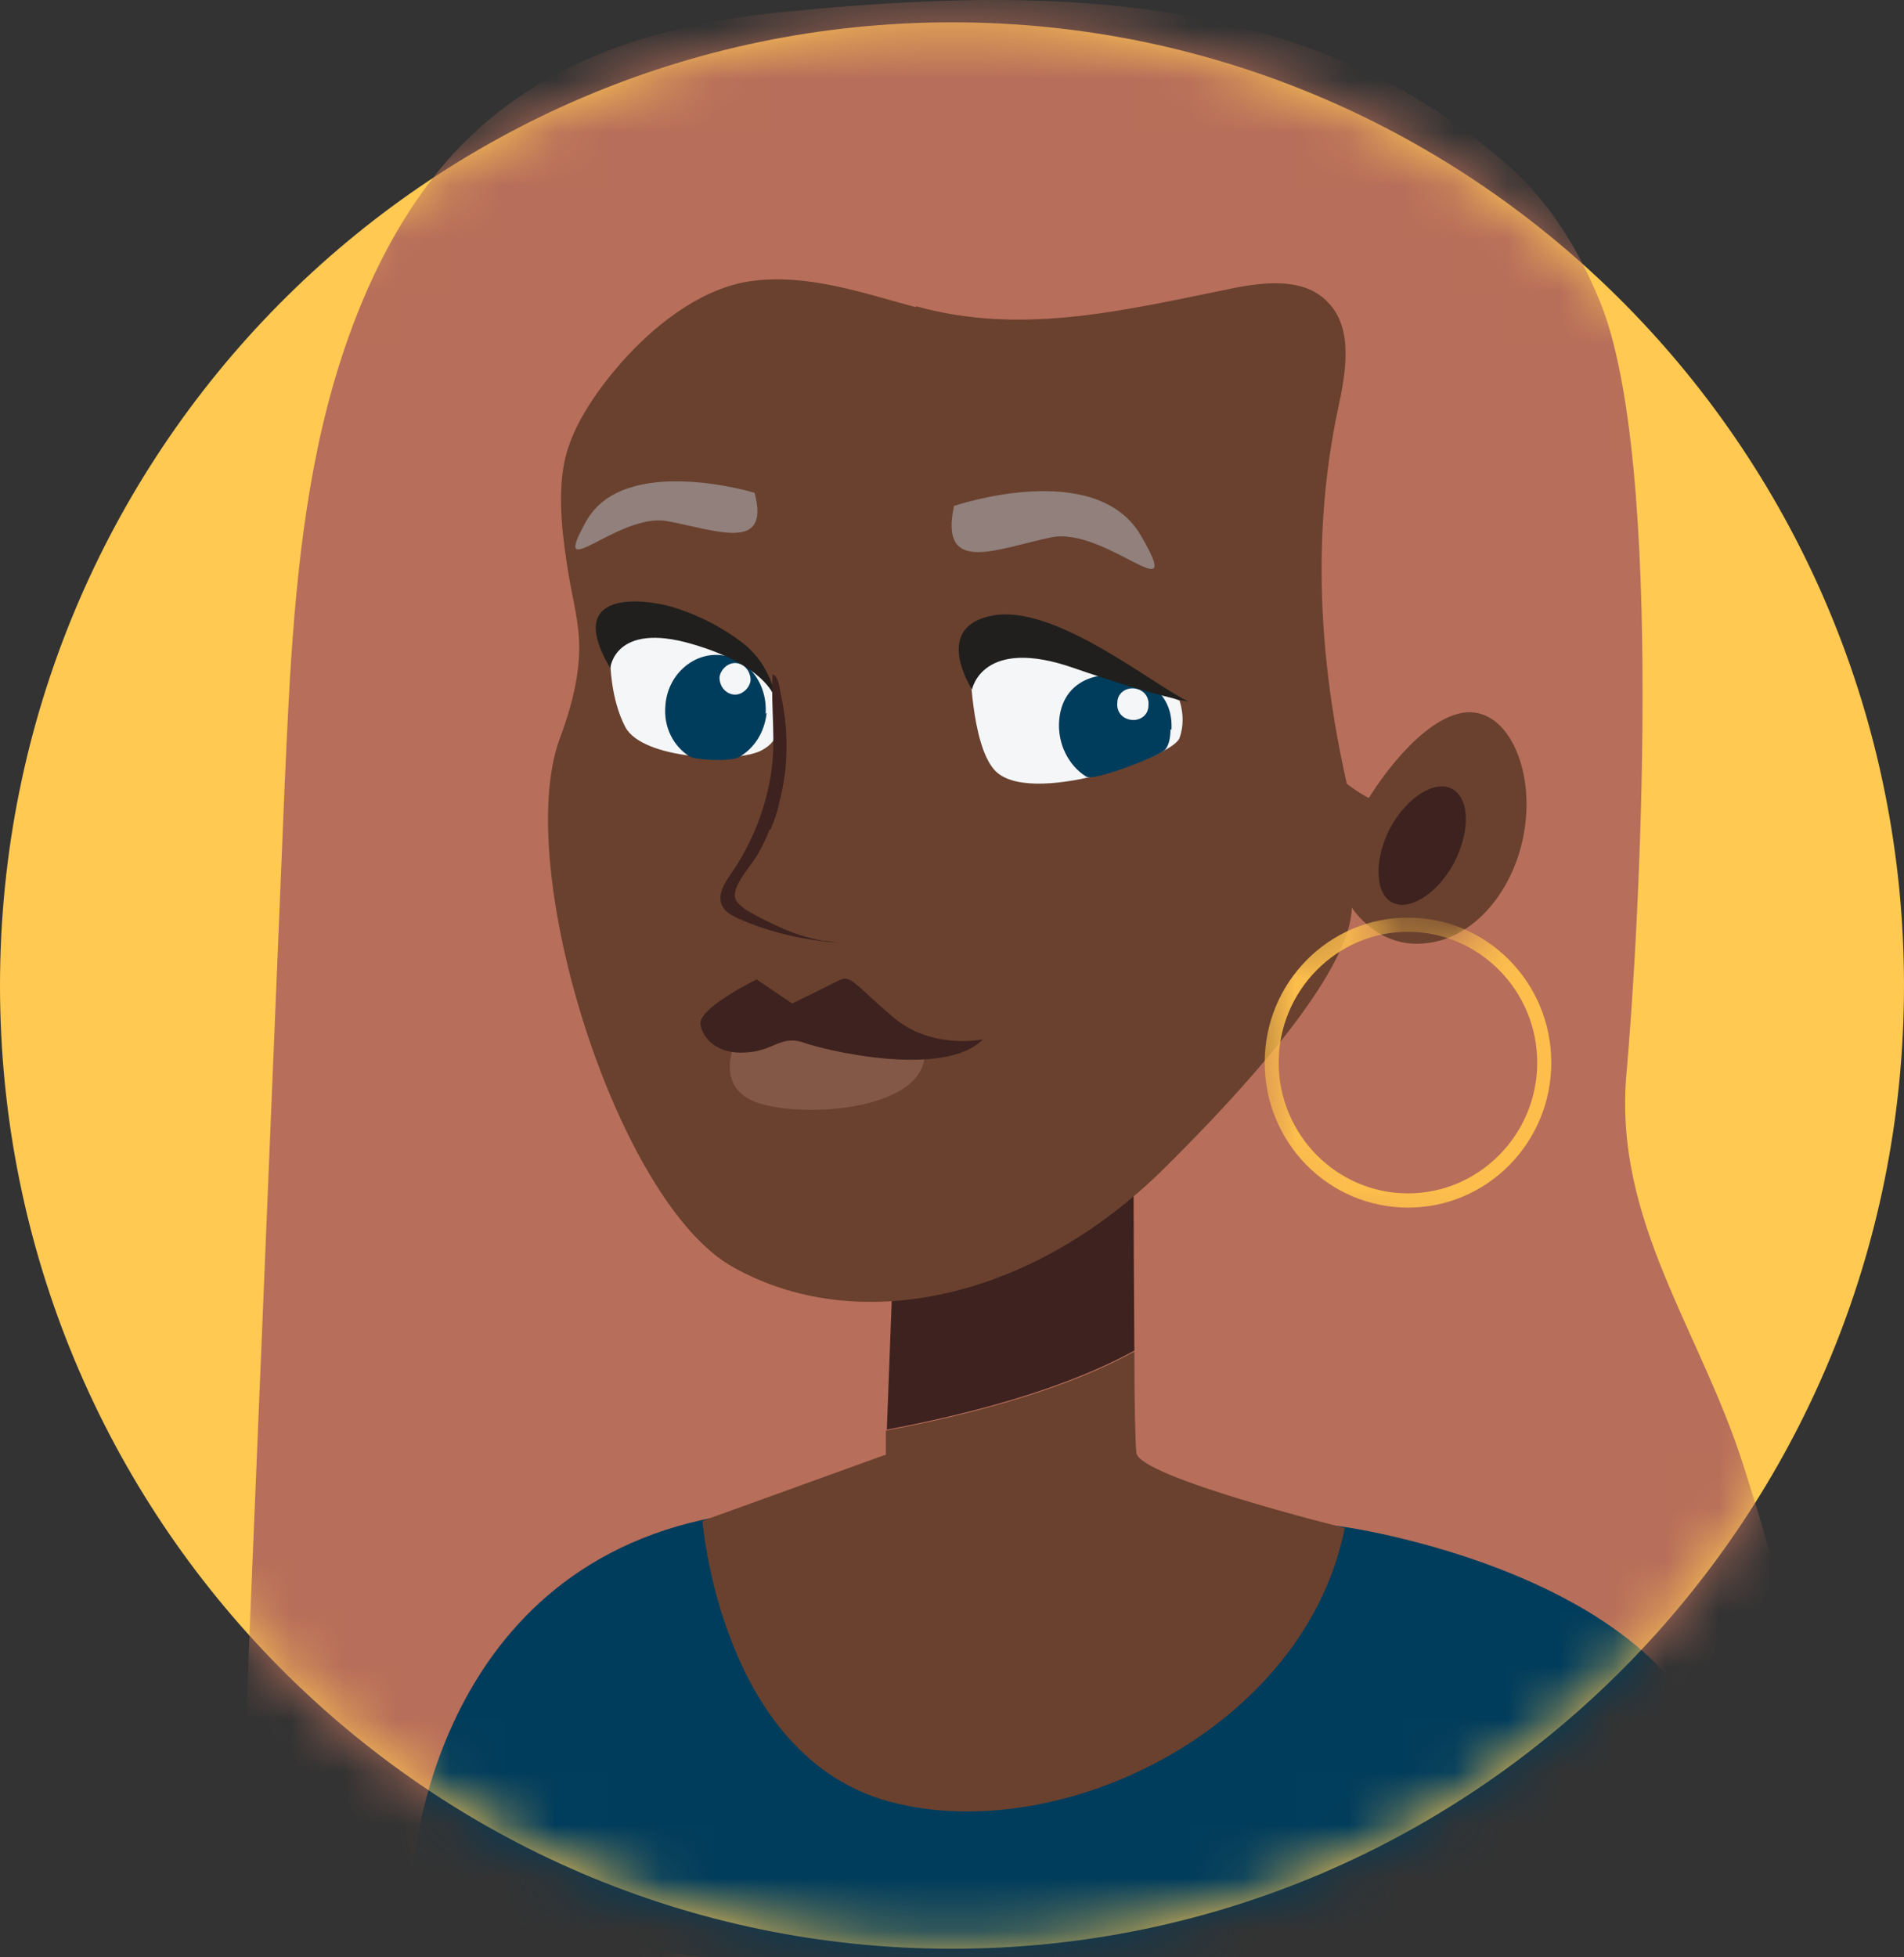
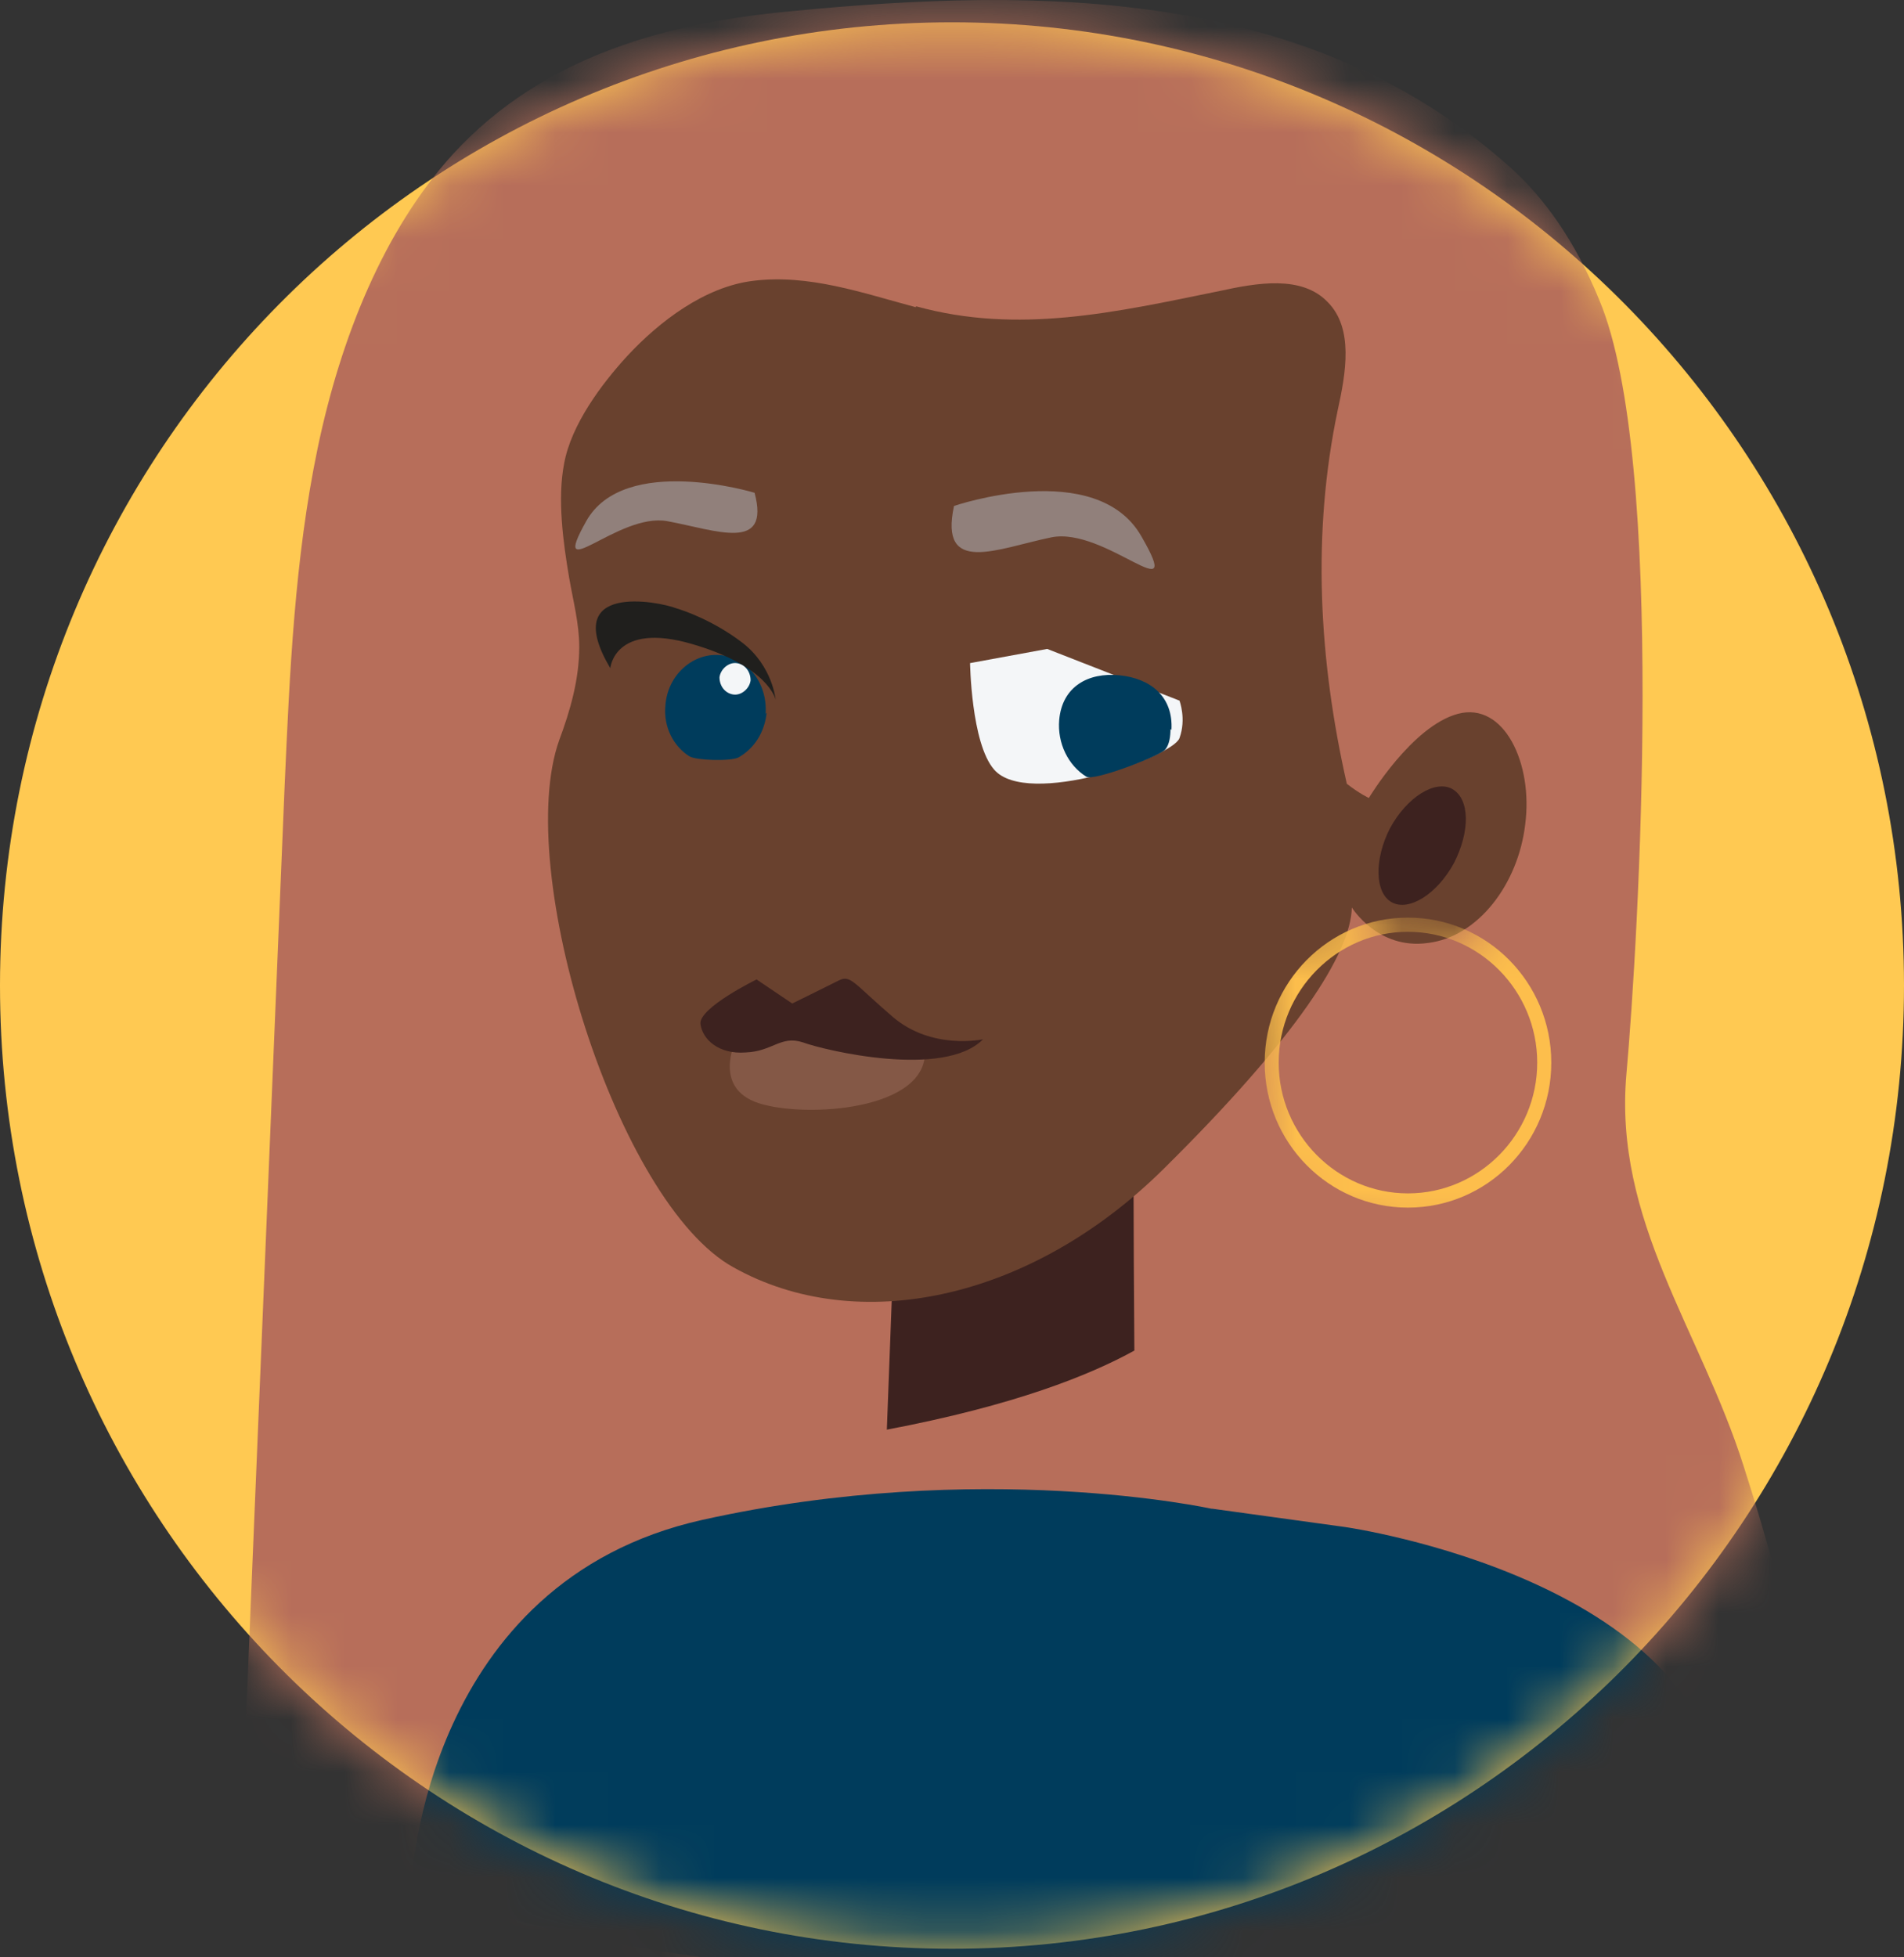
<svg xmlns="http://www.w3.org/2000/svg" width="36" height="37" viewBox="0 0 36 37" fill="none">
  <rect x="0" y="0" width="36" height="37" fill="#333333" stroke="none" />
  <path d="M18 36.838C27.941 36.838 36 28.686 36 18.63C36 8.574 27.941 0.422 18 0.422C8.059 0.422 0 8.574 0 18.63C0 28.686 8.059 36.838 18 36.838Z" fill="#FFC952" />
  <mask id="mask0_6509_1549" style="mask-type:luminance" maskUnits="userSpaceOnUse" x="0" y="0" width="36" height="37">
    <path d="M18 36.838C27.941 36.838 36 28.686 36 18.63C36 8.574 27.941 0.422 18 0.422C8.059 0.422 0 8.574 0 18.63C0 28.686 8.059 36.838 18 36.838Z" fill="white" />
  </mask>
  <g mask="url(#mask0_6509_1549)">
    <path d="M5.078 37.221C5.779 37.988 6.613 38.601 7.465 39.023C9.739 40.135 12.278 40.115 14.741 39.828C17.204 39.521 19.667 38.946 22.131 38.966C24.859 38.985 27.568 39.732 30.278 38.582C31.206 38.18 32.059 37.547 32.722 36.647C34.806 33.829 33.878 30.571 32.968 27.715C32.154 25.147 30.505 23.077 30.752 20.298C30.979 17.768 31.509 8.702 30.24 5.674C29.785 4.562 29.198 3.738 28.554 3.163C24.764 -0.229 19.705 -0.249 14.968 0.211C12.695 0.422 10.307 1.016 8.564 2.914C7.257 4.351 6.442 6.383 6.006 8.472C5.571 10.561 5.476 12.727 5.381 14.874C5.135 20.815 4.888 26.776 4.642 32.717C4.566 34.691 3.903 35.937 5.078 37.202" fill="#B76E5A" />
    <path d="M22.926 28.52L25.427 28.865C25.427 28.865 32.608 29.88 32.59 34.385C32.59 37.144 14.135 38.774 7.787 35.554C7.787 35.554 8.034 29.9 13.282 28.73C18.549 27.561 22.907 28.52 22.907 28.52" fill="#003C5C" />
    <path d="M16.958 22.003L21.43 20.432C21.43 20.432 21.43 23.441 21.448 25.53C20.615 25.99 19.194 26.565 16.768 27.025L16.958 22.003Z" fill="#3D221F" />
-     <path d="M16.75 27.504V27.044C19.194 26.584 20.615 26.009 21.448 25.549C21.448 26.546 21.467 27.331 21.486 27.465C21.543 27.925 25.427 28.884 25.427 28.884C24.669 32.679 20.046 34.921 16.825 34.059C13.623 33.196 13.282 28.75 13.282 28.75L16.73 27.504H16.75Z" fill="#69412E" />
    <path d="M17.318 5.808C16.314 5.54 15.29 5.175 14.229 5.31C13.32 5.425 12.467 6.076 11.861 6.728C11.368 7.264 10.8 8.031 10.667 8.759C10.535 9.43 10.648 10.254 10.762 10.925C10.838 11.366 10.952 11.788 10.952 12.229C10.952 12.842 10.781 13.436 10.573 13.992C9.701 16.445 11.672 22.751 13.87 23.958C16.2 25.262 19.478 24.591 21.998 22.099C24.518 19.608 25.541 18.017 25.56 17.154C25.56 17.154 26.053 17.959 27 17.825C27.947 17.71 28.705 16.713 28.838 15.583C28.989 14.433 28.44 13.264 27.568 13.493C26.697 13.723 25.882 15.084 25.882 15.084C25.882 15.084 25.712 15.008 25.465 14.816C24.935 12.478 24.802 10.082 25.295 7.744C25.446 7.054 25.598 6.21 25.105 5.712C24.613 5.195 23.76 5.348 23.059 5.501C21.088 5.904 19.25 6.325 17.318 5.789" fill="#69412E" />
    <path d="M18.341 12.516C18.341 12.516 18.36 14.049 18.796 14.547C19.421 15.276 22.168 14.317 22.301 13.953C22.434 13.589 22.301 13.244 22.301 13.244L19.8 12.267L18.341 12.535V12.516Z" fill="#F4F6F8" />
-     <path d="M11.539 12.497C11.539 12.497 11.539 13.206 11.823 13.743C12.145 14.356 13.945 14.433 14.4 14.184C14.798 13.973 14.703 13.666 14.684 13.455C14.646 12.976 14.324 12.497 13.945 12.267C13.396 11.903 11.728 10.983 11.539 12.497Z" fill="#F4F6F8" />
    <path d="M14.495 13.474C14.457 13.838 14.267 14.145 13.964 14.318C13.813 14.394 13.168 14.375 13.036 14.298C12.733 14.107 12.543 13.743 12.581 13.34C12.619 12.765 13.093 12.344 13.604 12.382C14.135 12.42 14.514 12.918 14.476 13.493" fill="#003C5C" />
    <path d="M14.665 13.225C14.665 13.225 14.608 12.592 14.04 12.152C13.491 11.73 12.922 11.538 12.79 11.5C12.448 11.366 10.573 11.002 11.539 12.631C11.539 12.631 11.615 11.749 13.074 12.171C14.533 12.592 14.665 13.225 14.665 13.225Z" fill="#201F1D" />
    <path d="M22.131 13.781C22.131 13.915 22.112 14.068 22.036 14.164C21.96 14.279 20.672 14.777 20.539 14.681C20.198 14.471 19.989 14.049 20.027 13.608C20.084 12.976 20.577 12.707 21.164 12.765C21.752 12.822 22.187 13.167 22.149 13.8" fill="#003C5C" />
-     <path d="M21.714 13.34C21.714 13.513 21.562 13.628 21.392 13.608C21.221 13.589 21.107 13.455 21.126 13.283C21.126 13.11 21.278 12.995 21.448 13.014C21.619 13.034 21.733 13.168 21.714 13.34Z" fill="#F4F6F8" />
    <path d="M13.604 12.803C13.604 12.976 13.718 13.11 13.87 13.129C14.021 13.148 14.173 13.014 14.192 12.861C14.192 12.688 14.078 12.554 13.926 12.535C13.775 12.516 13.623 12.65 13.604 12.803Z" fill="#F4F6F8" />
    <path d="M13.907 19.684C13.907 19.684 13.472 20.566 14.343 20.853C15.234 21.141 17.545 20.988 17.488 19.857C17.47 19.378 13.888 19.665 13.888 19.665" fill="#845846" />
    <path d="M14.987 18.975L14.305 18.515C14.305 18.515 13.206 19.052 13.244 19.358C13.282 19.646 13.585 19.933 14.097 19.895C14.608 19.876 14.76 19.569 15.177 19.703C15.594 19.857 17.848 20.393 18.587 19.646C18.587 19.646 17.621 19.857 16.882 19.224C16.143 18.592 16.086 18.419 15.859 18.534C15.632 18.649 14.968 18.975 14.968 18.975" fill="#3D221F" />
    <path d="M14.267 9.315C14.267 9.315 11.804 8.567 11.084 9.852C10.364 11.136 11.691 9.679 12.619 9.852C13.547 10.024 14.57 10.446 14.267 9.315Z" fill="#91807B" />
    <path d="M18.038 9.564C18.038 9.564 20.728 8.644 21.581 10.139C22.434 11.615 20.899 9.948 19.876 10.158C18.853 10.369 17.754 10.887 18.038 9.564Z" fill="#91807B" />
    <path d="M27.493 16.311C27.171 16.905 26.64 17.231 26.318 17.058C25.996 16.886 25.977 16.253 26.28 15.659C26.602 15.065 27.133 14.739 27.455 14.912C27.796 15.103 27.796 15.717 27.493 16.311Z" fill="#3D221F" />
-     <path d="M14.552 15.678C14.495 15.832 14.419 15.985 14.343 16.119C14.229 16.349 13.813 16.752 13.907 17.001C13.945 17.078 14.021 17.135 14.097 17.193C14.286 17.308 14.476 17.404 14.684 17.499C14.968 17.634 15.253 17.729 15.575 17.787C15.688 17.787 15.821 17.825 15.935 17.825C15.253 17.787 14.57 17.634 13.964 17.365C13.851 17.308 13.718 17.25 13.661 17.135C13.547 16.924 13.699 16.694 13.832 16.503C14.21 15.947 14.457 15.334 14.57 14.682C14.684 14.03 14.57 13.379 14.608 12.746C14.722 12.784 14.741 13.014 14.76 13.11C14.912 13.781 14.912 14.49 14.741 15.142C14.703 15.334 14.646 15.506 14.57 15.678" fill="#3D221F" />
-     <path d="M18.379 13.033C18.379 13.033 17.602 11.845 18.777 11.634C19.952 11.424 21.79 12.938 22.472 13.263C22.472 13.263 21.865 13.168 20.312 12.631C18.568 12.018 18.379 13.033 18.379 13.033Z" fill="#201F1D" />
    <mask id="mask1_6509_1549" style="mask-type:luminance" maskUnits="userSpaceOnUse" x="23" y="15" width="11" height="9">
      <path d="M27.777 17.576C27.777 17.576 27.701 17.634 27.587 17.691C27.493 17.749 27.398 17.787 27.398 17.787L25.674 19.359C25.674 19.359 25.977 18.094 26.28 17.787C26.659 17.384 26.128 16.944 26.128 16.944L23.438 17.845L23.779 22.617L26.716 23.92L33.423 23.038L29.634 15.985L27.777 17.576Z" fill="white" />
    </mask>
    <g mask="url(#mask1_6509_1549)">
      <path d="M26.621 22.828C28.118 22.828 29.331 21.601 29.331 20.087C29.331 18.573 28.118 17.346 26.621 17.346C25.124 17.346 23.912 18.573 23.912 20.087C23.912 21.601 25.124 22.828 26.621 22.828ZM26.621 17.614C27.966 17.614 29.065 18.726 29.065 20.087C29.065 21.448 27.966 22.559 26.621 22.559C25.276 22.559 24.177 21.448 24.177 20.087C24.177 18.726 25.276 17.614 26.621 17.614Z" fill="#FDBE4C" />
    </g>
  </g>
</svg>